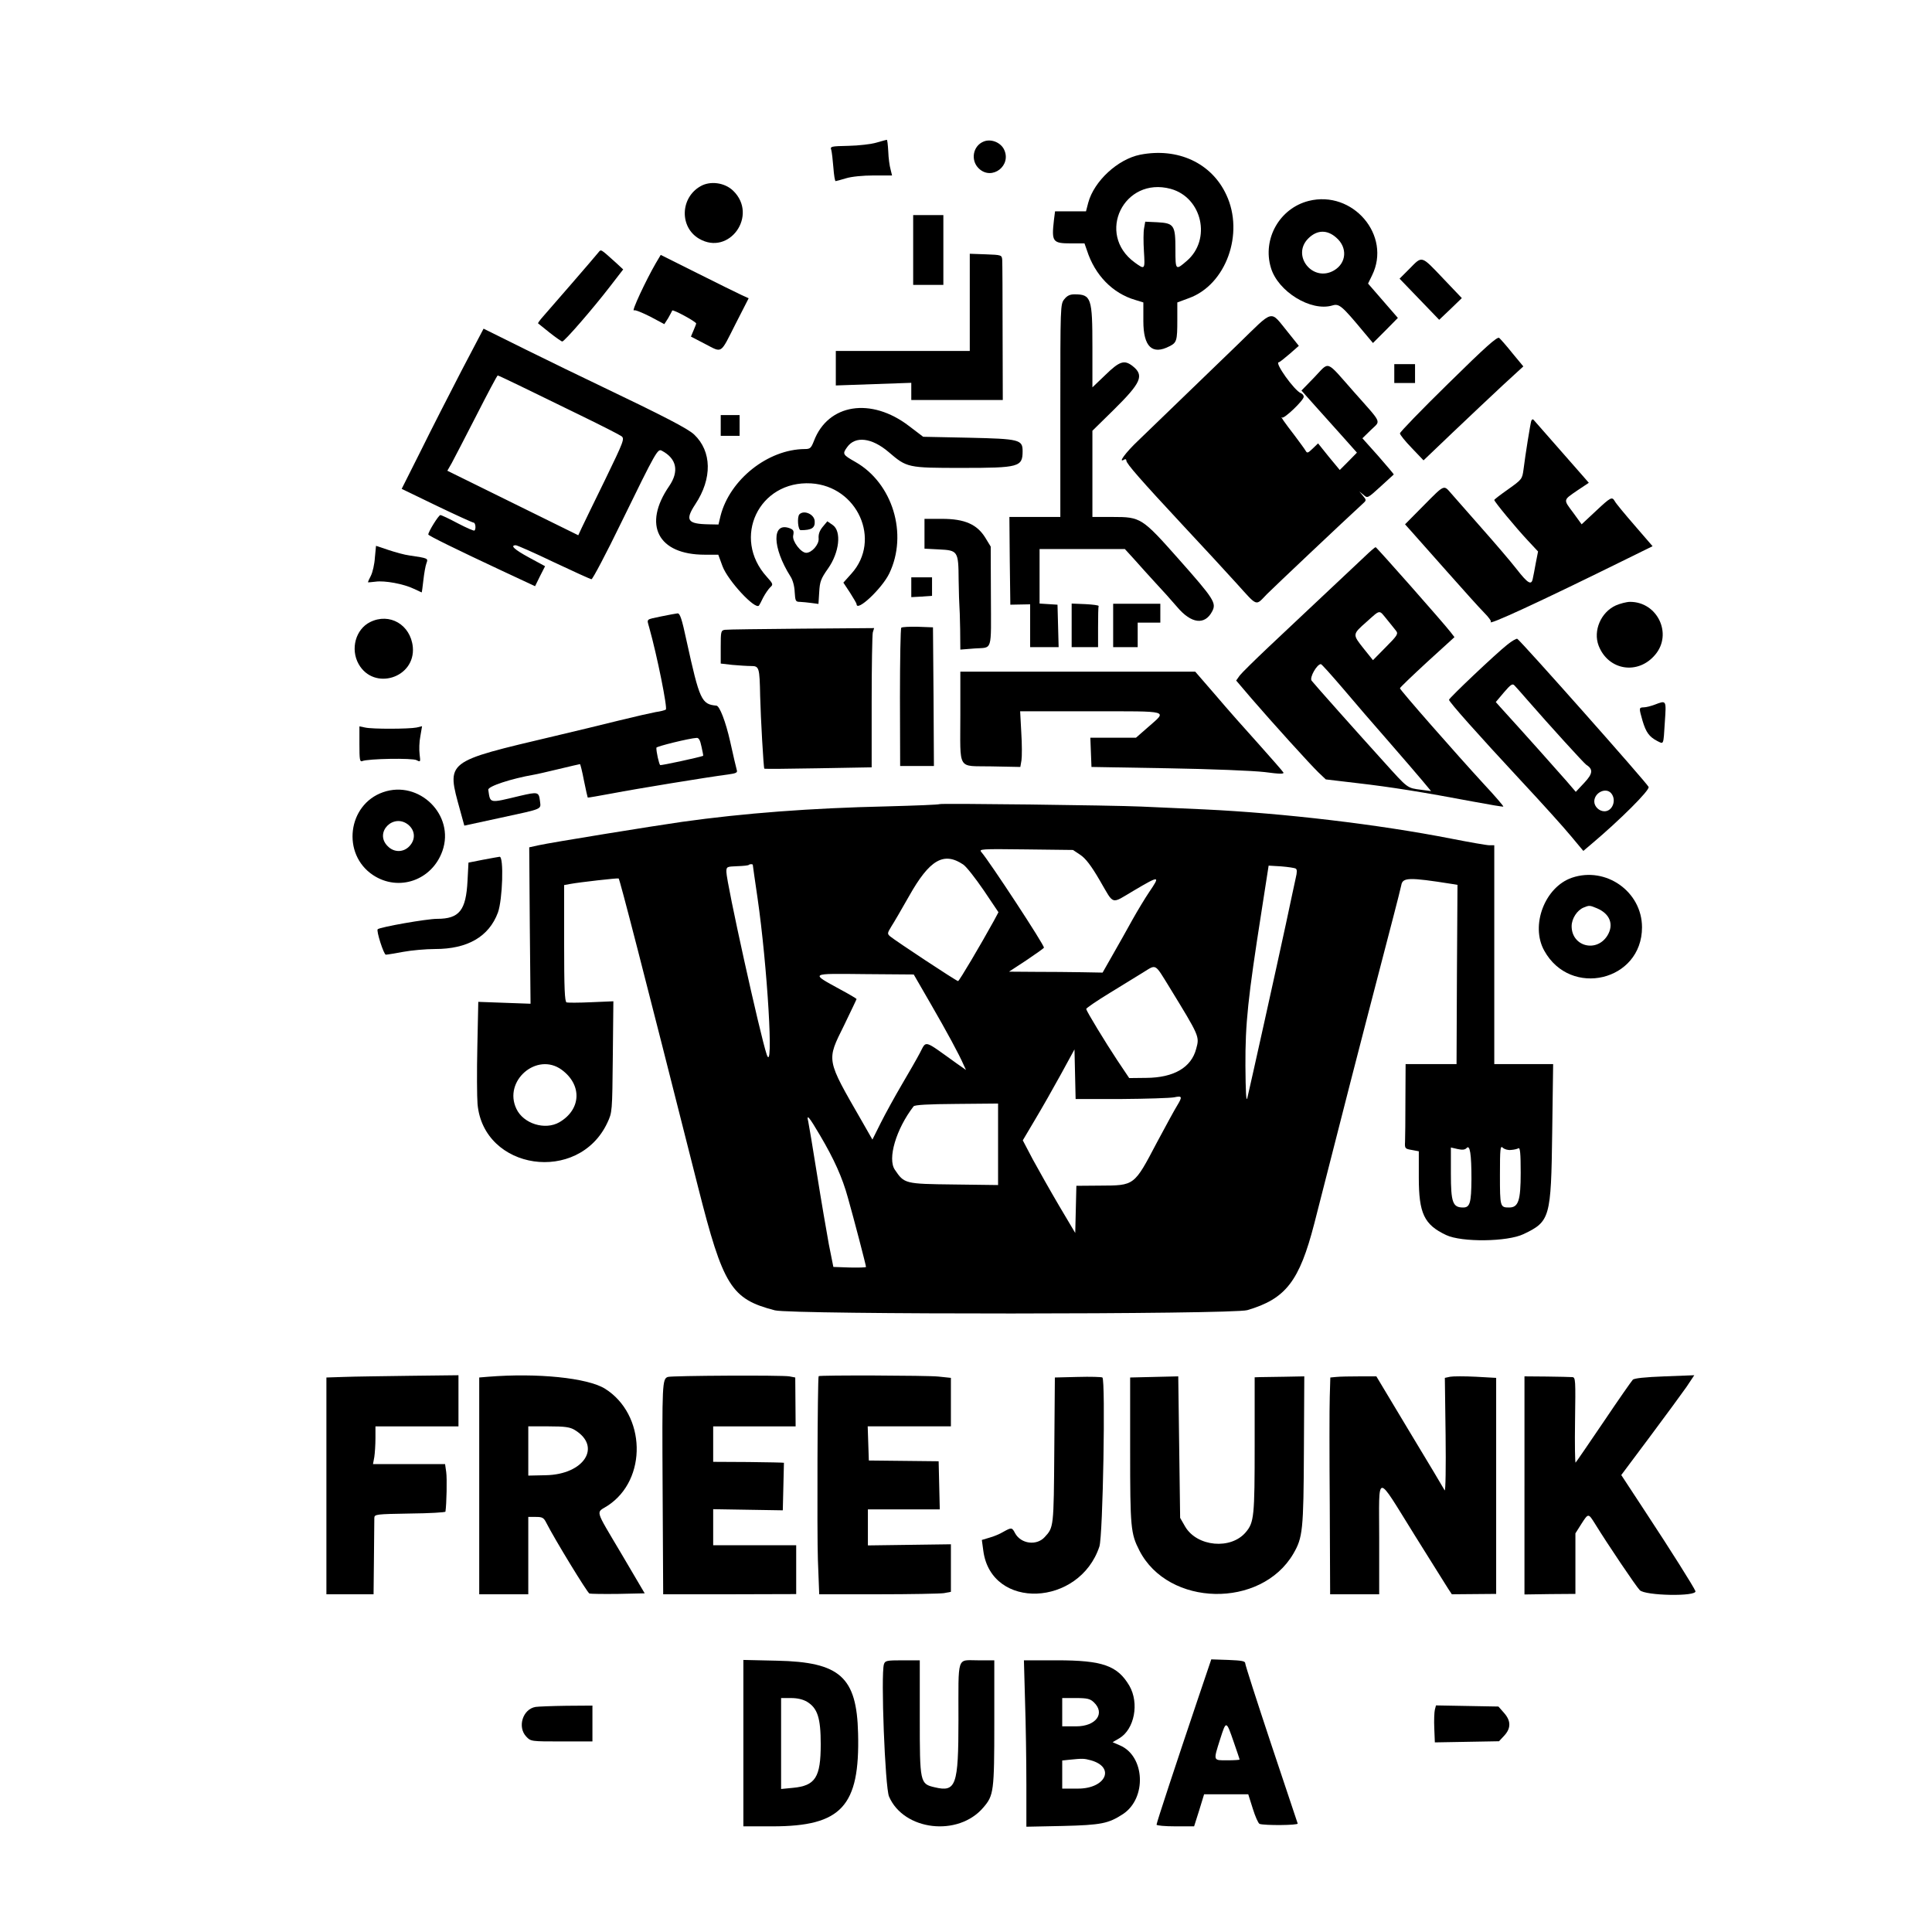
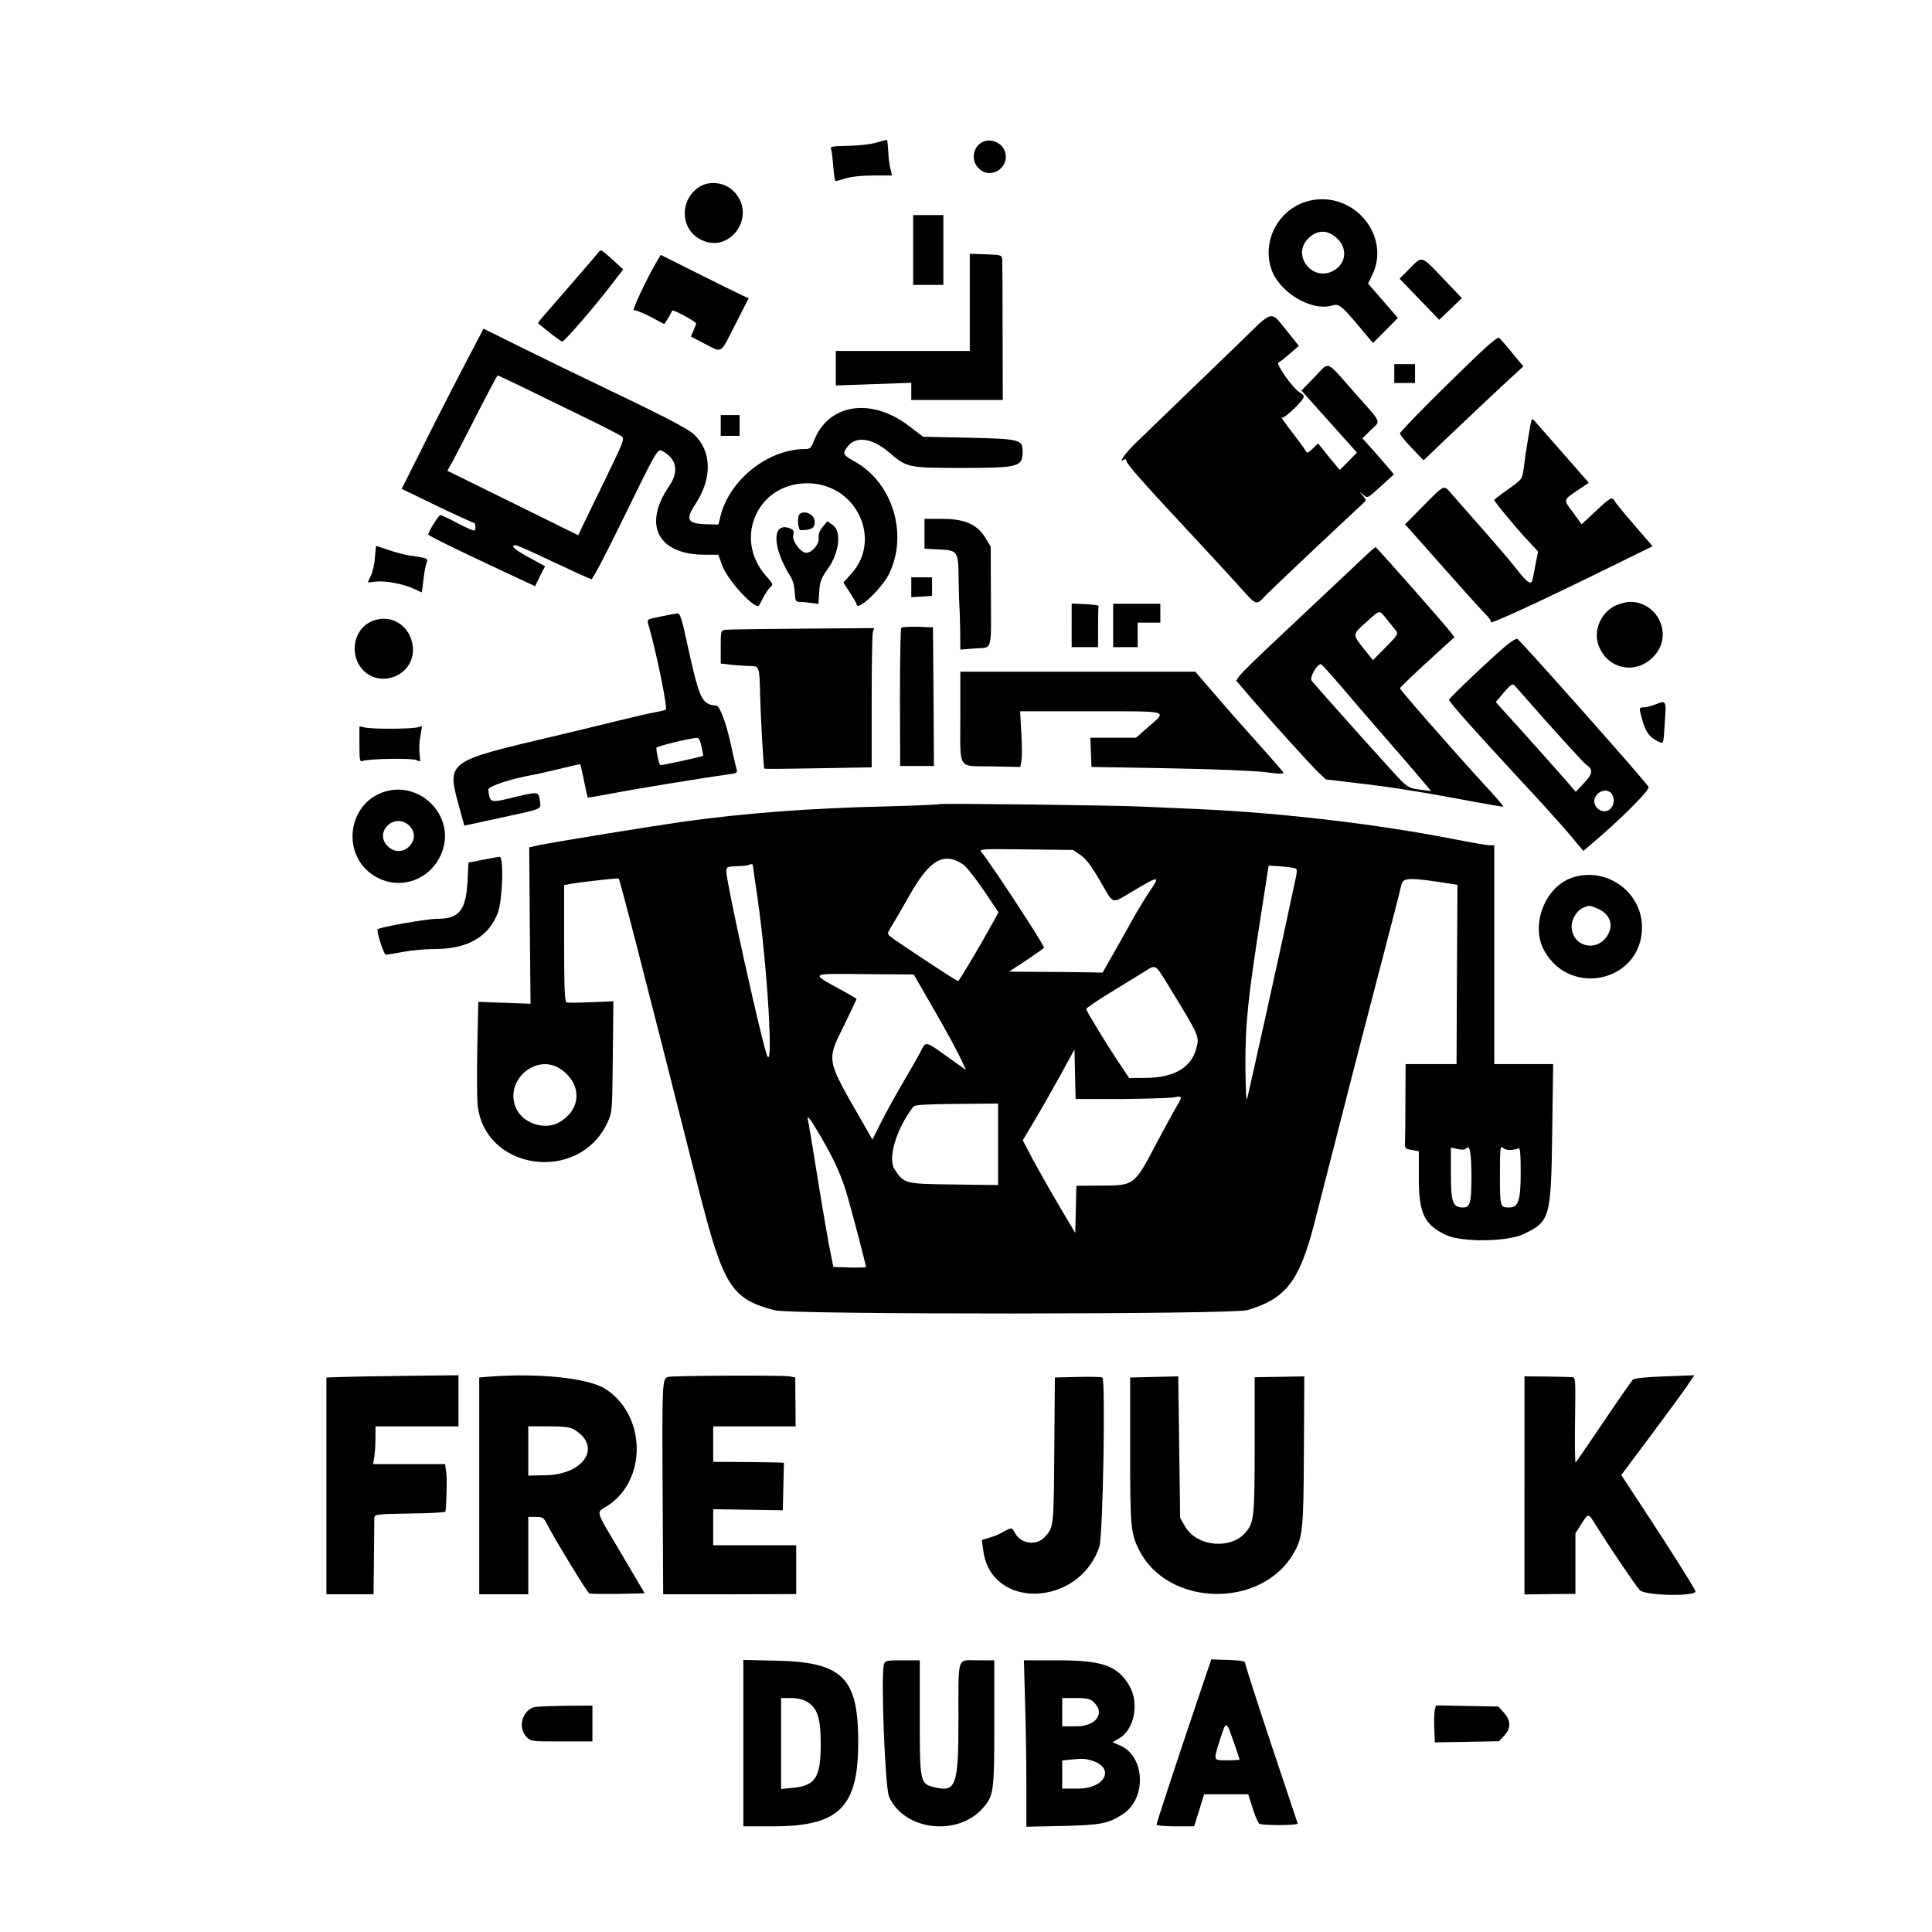
<svg xmlns="http://www.w3.org/2000/svg" version="1.0" width="1024pt" height="1024pt" viewBox="0 0 1024 1024" preserveAspectRatio="xMidYMid meet">
  <g transform="translate(0,1024) scale(0.1,-0.1)" fill="#000000" stroke="none">
    <path d="M4645 9484 c-27 -8 -94 -16 -148 -17 -93 -2 -98 -3 -91 -22 3 -11 8 -53 11 -92 3 -40 8 -73 12 -73 3 0 28 7 55 15 29 9 89 15 147 15 l97 0 -8 33 c-5 17 -11 60 -12 94 -2 35 -5 63 -8 62 -3 0 -27 -7 -55 -15z" />
    <path d="M5214 9490 c-58 -23 -71 -100 -26 -143 70 -67 178 17 132 104 -20 36 -69 54 -106 39z" />
-     <path d="M6043 9420 c-119 -24 -244 -140 -275 -254 l-12 -46 -82 0 -82 0 -6 -47 c-13 -115 -7 -123 91 -123 l71 0 13 -37 c42 -131 136 -228 257 -263 l42 -13 0 -99 c0 -136 47 -181 139 -133 38 19 41 30 41 139 l0 93 62 23 c196 71 294 342 198 547 -78 169 -257 252 -457 213z m162 -181 c167 -46 217 -269 85 -382 -59 -51 -60 -50 -60 61 0 128 -7 139 -95 144 l-65 3 -6 -34 c-4 -19 -4 -74 -1 -122 6 -99 6 -100 -49 -60 -207 151 -57 457 191 390z" />
    <path d="M3713 9253 c-108 -61 -112 -217 -8 -278 160 -94 315 124 181 254 -44 43 -121 54 -173 24z" />
    <path d="M6936 9175 c-154 -39 -246 -202 -200 -354 37 -126 212 -234 326 -200 36 11 50 -1 168 -143 l47 -56 66 66 66 67 -79 91 -79 91 21 43 c105 212 -102 454 -336 395z m147 -195 c60 -52 54 -134 -12 -173 -112 -66 -228 78 -137 169 46 46 100 48 149 4z" />
    <path d="M4840 8915 l0 -185 80 0 80 0 0 185 0 185 -80 0 -80 0 0 -185z" />
    <path d="M3170 8900 c-19 -24 -253 -294 -292 -338 -17 -19 -28 -35 -26 -36 1 -1 29 -23 61 -49 33 -26 63 -47 67 -47 12 0 165 177 252 290 l71 92 -40 37 c-84 75 -76 71 -93 51z" />
    <path d="M5140 8638 l0 -258 -355 0 -355 0 0 -91 0 -92 200 7 200 7 0 -45 0 -46 243 0 242 0 -1 358 c0 196 -1 369 -2 384 -2 26 -3 27 -87 30 l-85 3 0 -257z" />
    <path d="M3477 8847 c-55 -95 -132 -261 -117 -252 6 4 44 -12 86 -33 l75 -40 20 31 c10 18 20 36 22 41 3 8 127 -59 127 -69 0 -1 -6 -18 -14 -36 l-14 -33 75 -39 c93 -48 79 -57 161 105 l70 137 -37 17 c-20 9 -125 61 -233 115 l-196 98 -25 -42z" />
    <path d="M7471 8816 l-53 -53 105 -109 105 -109 60 57 60 58 -100 105 c-117 123 -109 120 -177 51z" />
-     <path d="M5641 8654 c-21 -26 -21 -35 -21 -590 l0 -564 -135 0 -135 0 2 -232 3 -233 53 1 52 1 0 -113 0 -114 75 0 76 0 -3 113 -3 112 -47 3 -48 3 0 145 0 144 226 0 226 0 52 -57 c28 -32 78 -87 111 -123 34 -36 85 -93 114 -127 75 -89 147 -98 186 -23 23 44 10 65 -178 277 -194 219 -201 223 -349 223 l-108 0 0 229 0 228 111 109 c148 146 165 184 102 234 -44 34 -69 26 -144 -47 l-69 -66 0 212 c0 262 -6 281 -95 281 -24 0 -39 -7 -54 -26z" />
    <path d="M6559 8413 c-276 -267 -438 -423 -526 -508 -69 -65 -111 -124 -73 -100 6 3 10 0 10 -7 1 -16 76 -102 305 -348 99 -106 224 -241 278 -301 115 -127 100 -122 162 -58 38 38 405 385 514 485 13 12 12 16 -5 36 l-19 23 22 -18 c21 -19 22 -18 90 44 37 34 69 63 70 64 2 1 -35 44 -81 97 l-85 95 45 44 c53 52 64 28 -91 203 -152 172 -126 162 -209 76 l-68 -70 74 -83 c40 -45 107 -119 147 -164 l73 -82 -45 -46 -46 -46 -58 70 -57 71 -29 -28 c-25 -24 -29 -25 -37 -11 -5 9 -31 44 -57 79 -55 71 -81 109 -68 97 10 -9 115 91 115 110 0 8 -7 16 -15 19 -35 14 -142 164 -117 164 4 0 29 20 57 44 l49 43 -56 70 c-100 122 -70 129 -269 -64z" />
    <path d="M2447 8277 c-63 -122 -161 -313 -216 -425 l-102 -203 186 -90 c102 -49 190 -89 195 -89 10 0 14 -33 5 -42 -3 -3 -42 14 -88 38 -45 24 -87 44 -93 44 -9 0 -64 -88 -64 -103 0 -6 153 -81 386 -190 l180 -84 26 53 27 53 -85 46 c-79 43 -102 65 -70 65 7 0 98 -40 202 -90 104 -49 194 -90 199 -90 6 0 78 136 159 303 185 379 192 390 214 378 79 -42 92 -109 39 -187 -142 -206 -60 -364 188 -364 l72 0 22 -60 c28 -77 176 -236 194 -209 2 2 12 21 22 42 11 21 28 45 37 54 17 15 16 18 -18 56 -187 206 -42 511 235 495 246 -15 374 -300 214 -478 l-43 -48 35 -53 c19 -30 35 -57 35 -61 0 -44 134 82 173 162 101 209 18 480 -180 592 -67 38 -69 42 -43 78 43 61 131 50 220 -26 97 -83 100 -84 388 -84 304 0 322 5 322 89 0 61 -17 65 -285 71 l-242 5 -75 57 c-201 154 -429 118 -504 -79 -15 -38 -20 -43 -48 -43 -196 -1 -398 -162 -447 -354 l-11 -46 -52 1 c-113 2 -126 22 -71 106 91 137 88 281 -6 370 -33 31 -156 95 -499 259 -91 43 -267 129 -391 190 l-226 112 -116 -221z m317 -86 c67 -33 209 -102 316 -154 107 -52 203 -101 214 -109 17 -13 13 -25 -86 -229 -58 -118 -113 -232 -124 -255 l-19 -41 -347 171 -347 171 23 40 c12 22 71 136 131 253 59 116 110 212 113 212 3 0 60 -27 126 -59z" />
    <path d="M7676 8207 c-141 -138 -257 -258 -256 -264 0 -7 28 -42 63 -78 l62 -65 155 148 c85 81 204 193 264 249 l110 101 -58 70 c-31 39 -63 75 -70 81 -10 8 -72 -47 -270 -242z" />
    <path d="M7390 8260 l0 -50 55 0 55 0 0 50 0 50 -55 0 -55 0 0 -50z" />
    <path d="M3820 7985 l0 -55 50 0 50 0 0 55 0 55 -50 0 -50 0 0 -55z" />
    <path d="M8116 8009 c-5 -16 -31 -176 -41 -257 -7 -51 -8 -53 -81 -105 -40 -28 -74 -54 -74 -57 0 -9 116 -149 177 -214 l55 -59 -12 -61 c-6 -33 -13 -71 -16 -83 -7 -37 -26 -26 -86 51 -31 40 -115 138 -185 217 -70 80 -142 161 -160 182 -42 48 -34 52 -147 -62 l-99 -100 34 -38 c19 -21 104 -117 189 -213 85 -96 173 -194 196 -217 23 -23 39 -45 36 -48 -27 -27 257 104 725 335 l132 65 -95 110 c-53 61 -100 118 -105 128 -15 26 -21 23 -101 -52 l-75 -70 -45 62 c-53 71 -54 65 23 118 l60 40 -33 38 c-25 29 -180 205 -259 295 -5 6 -10 3 -13 -5z" />
    <path d="M4237 7514 c-13 -14 -8 -84 7 -84 59 0 77 12 74 49 -3 36 -57 59 -81 35z" />
    <path d="M4900 7411 l0 -79 76 -4 c101 -5 104 -8 105 -162 1 -67 3 -128 4 -136 1 -8 3 -64 4 -124 l1 -109 76 6 c96 7 87 -24 86 278 l-1 262 -28 46 c-44 72 -110 101 -230 101 l-93 0 0 -79z" />
    <path d="M4360 7447 c-17 -21 -23 -40 -21 -62 2 -31 -36 -75 -66 -75 -28 0 -75 62 -69 91 5 25 2 31 -18 39 -96 36 -94 -101 4 -256 12 -18 21 -52 22 -82 3 -48 5 -52 28 -52 14 -1 41 -3 61 -6 l37 -5 4 63 c3 55 9 71 47 125 60 85 72 197 25 230 l-29 20 -25 -30z" />
    <path d="M1987 7285 c-2 -35 -12 -78 -21 -96 -9 -17 -16 -33 -16 -35 0 -1 18 0 40 3 49 7 151 -12 204 -38 22 -10 41 -19 41 -19 1 0 5 29 9 65 4 36 11 76 16 89 10 27 11 27 -90 42 -25 3 -75 17 -111 29 l-66 22 -6 -62z" />
    <path d="M7230 7287 c-226 -212 -394 -371 -507 -477 -72 -68 -141 -136 -152 -150 l-19 -27 81 -95 c114 -132 307 -345 354 -391 l40 -38 169 -20 c174 -20 344 -47 614 -98 85 -16 157 -28 158 -26 2 2 -44 56 -103 119 -147 160 -445 499 -445 508 0 4 65 66 144 139 l145 132 -20 26 c-42 54 -393 451 -398 451 -3 0 -31 -24 -61 -53z m120 -329 c20 -24 41 -51 49 -61 13 -16 8 -25 -54 -87 l-68 -69 -49 61 c-60 76 -61 75 15 142 75 67 65 65 107 14z m-234 -365 c60 -71 169 -198 244 -283 74 -85 155 -179 180 -209 l45 -54 -53 7 c-75 10 -68 5 -198 149 -136 150 -363 405 -382 429 -13 16 28 88 49 88 4 0 55 -57 115 -127z" />
    <path d="M4830 7128 l0 -53 55 3 55 4 0 49 0 49 -55 0 -55 0 0 -52z" />
    <path d="M8564 7031 c-79 -36 -121 -134 -91 -213 51 -132 209 -157 300 -48 93 110 12 280 -133 280 -19 0 -53 -9 -76 -19z" />
    <path d="M5680 6925 l0 -115 70 0 70 0 0 105 c0 58 1 108 3 113 1 4 -31 8 -70 10 l-73 3 0 -116z" />
    <path d="M5900 6925 l0 -115 65 0 65 0 0 65 0 65 60 0 60 0 0 50 0 50 -125 0 -125 0 0 -115z" />
    <path d="M3505 6973 c-84 -18 -77 -11 -64 -59 42 -149 98 -429 88 -435 -7 -4 -30 -10 -53 -13 -22 -4 -111 -24 -196 -45 -85 -21 -236 -58 -335 -81 -591 -140 -579 -130 -506 -396 l22 -80 194 42 c226 49 212 43 207 88 -6 49 -10 50 -105 28 -167 -40 -158 -42 -169 32 -3 18 121 59 242 80 14 2 73 16 132 30 59 14 109 26 112 26 2 0 12 -39 21 -87 10 -49 19 -89 20 -90 1 -2 59 9 131 22 125 24 504 86 612 100 44 6 52 10 47 24 -3 10 -19 78 -35 151 -24 106 -56 189 -73 190 -79 7 -89 29 -158 343 -25 117 -35 147 -48 146 -9 -1 -47 -8 -86 -16z m213 -690 c6 -26 10 -48 9 -49 -20 -8 -222 -52 -228 -49 -6 5 -21 71 -20 92 0 7 175 50 213 52 12 1 19 -12 26 -46z" />
    <path d="M1962 6943 c-77 -38 -106 -143 -61 -223 81 -143 302 -73 287 91 -12 118 -123 183 -226 132z" />
    <path d="M4777 6913 c-4 -4 -7 -170 -7 -370 l1 -363 90 0 89 0 -2 368 -3 367 -80 3 c-45 1 -84 -1 -88 -5z" />
    <path d="M3843 6902 c-22 -3 -23 -8 -23 -91 l0 -88 61 -7 c34 -3 79 -6 99 -6 44 0 46 -6 49 -160 3 -119 18 -380 22 -384 2 -2 131 -1 287 2 l282 5 0 346 c0 190 3 356 6 369 l7 23 -384 -3 c-211 -2 -394 -4 -406 -6z" />
    <path d="M7990 6824 c-60 -47 -310 -284 -310 -293 0 -11 152 -182 377 -424 112 -120 233 -254 269 -298 l66 -79 46 39 c147 124 307 283 300 300 -7 19 -674 771 -696 785 -4 3 -28 -11 -52 -30z m107 -296 c116 -133 298 -333 310 -341 38 -24 36 -47 -10 -96 l-45 -48 -48 56 c-39 45 -228 257 -352 393 l-24 27 43 51 c35 41 45 48 55 38 7 -7 39 -43 71 -80z m443 -493 c29 -35 7 -95 -36 -95 -28 0 -54 25 -54 52 0 47 62 77 90 43z" />
    <path d="M5090 6453 c0 -304 -19 -271 165 -275 l153 -3 6 35 c3 19 3 86 -1 148 l-6 112 376 0 c427 0 404 6 302 -84 l-64 -56 -121 0 -121 0 3 -77 3 -78 405 -7 c235 -4 450 -13 512 -20 82 -11 105 -11 100 -2 -4 7 -61 72 -127 146 -66 73 -170 190 -230 261 l-110 127 -622 0 -623 0 0 -227z" />
    <path d="M8770 6505 c-19 -7 -45 -14 -57 -14 -27 -1 -27 -2 -7 -72 18 -60 35 -84 77 -106 36 -18 33 -26 41 100 8 118 9 116 -54 92z" />
    <path d="M1905 6295 c0 -81 2 -94 15 -89 29 13 266 17 288 5 21 -11 21 -10 16 31 -3 24 -2 67 4 96 l9 53 -29 -7 c-40 -8 -235 -9 -273 0 l-30 6 0 -95z" />
    <path d="M2030 6041 c-188 -66 -220 -328 -53 -439 136 -90 313 -28 368 128 67 190 -124 378 -315 311z m136 -174 c35 -31 37 -77 4 -112 -32 -34 -82 -34 -115 0 -74 73 32 179 111 112z" />
    <path d="M4980 5978 c-3 -3 -129 -8 -280 -12 -403 -9 -757 -36 -1085 -82 -148 -21 -698 -110 -760 -124 l-50 -11 3 -415 4 -414 -139 5 -138 5 -5 -237 c-3 -131 -2 -268 1 -304 31 -352 535 -426 688 -100 26 56 26 56 29 350 l3 294 -118 -5 c-65 -3 -124 -3 -130 -1 -10 4 -13 75 -13 313 l0 309 33 6 c48 9 251 32 256 29 6 -5 123 -457 421 -1636 133 -525 175 -593 407 -653 89 -23 2424 -22 2504 1 204 60 276 153 355 459 25 99 81 317 124 485 75 296 227 881 296 1145 19 72 37 145 41 163 7 42 40 43 268 7 l30 -5 -3 -475 -2 -475 -135 0 -135 0 -1 -187 c0 -104 -1 -205 -2 -225 -2 -35 0 -37 36 -43 l37 -7 0 -139 c0 -190 28 -250 145 -305 82 -39 325 -36 410 5 141 67 146 86 152 538 l5 363 -156 0 -156 0 0 580 0 580 -26 0 c-14 0 -105 16 -202 35 -388 76 -888 135 -1307 155 -132 6 -283 13 -335 15 -156 7 -1065 18 -1070 13z m746 -269 c28 -19 57 -56 104 -137 77 -132 56 -125 180 -52 137 81 141 80 81 -8 -21 -31 -61 -97 -89 -147 -27 -49 -74 -133 -104 -185 l-54 -95 -110 2 c-60 1 -171 2 -248 2 l-138 1 90 59 c49 33 92 63 95 68 6 9 -291 461 -331 506 -15 17 -6 18 234 15 l251 -3 39 -26z m-621 -51 c17 -11 65 -73 109 -137 l78 -116 -24 -45 c-70 -127 -184 -320 -190 -320 -9 0 -334 215 -360 237 -16 14 -15 17 6 52 13 20 55 92 94 161 109 194 184 237 287 168z m-1115 -2 c0 -2 11 -81 25 -175 52 -358 87 -940 49 -831 -35 103 -214 913 -214 969 0 27 2 28 57 30 32 1 60 4 62 7 5 5 21 5 21 0z m2878 -20 c7 -4 7 -20 0 -48 -5 -24 -29 -133 -52 -243 -46 -214 -191 -867 -205 -925 -6 -23 -9 33 -10 171 -1 225 13 358 86 823 l37 238 67 -4 c36 -3 71 -8 77 -12z m-670 -628 c161 -263 160 -261 142 -327 -26 -99 -118 -153 -265 -154 l-90 -1 -63 94 c-63 95 -162 258 -165 272 -1 4 54 42 123 84 69 42 149 92 179 110 71 44 60 50 139 -78z m-1266 -87 c89 -154 152 -271 175 -324 l13 -28 -50 35 c-179 128 -158 123 -195 54 -15 -29 -59 -105 -96 -168 -37 -63 -87 -154 -111 -202 l-44 -88 -56 98 c-191 332 -188 318 -94 508 36 75 66 137 66 139 0 2 -38 25 -85 50 -162 89 -168 85 129 82 l259 -2 89 -154z m1011 -506 c133 1 259 5 280 9 43 9 45 4 16 -44 -12 -19 -60 -107 -107 -195 -122 -232 -118 -228 -302 -229 l-125 -1 -3 -125 -3 -125 -86 145 c-47 80 -109 190 -139 245 l-53 101 64 108 c36 60 98 169 138 242 l72 132 3 -131 3 -132 242 0z m-2966 155 c109 -80 104 -210 -12 -278 -76 -44 -191 -8 -228 71 -71 148 109 303 240 207z m2313 -395 l0 -216 -234 3 c-261 3 -263 4 -313 78 -40 58 6 215 99 336 6 8 77 12 228 13 l220 2 0 -216z m-944 48 c75 -127 119 -225 148 -331 31 -109 96 -358 96 -367 0 -3 -39 -4 -87 -3 l-86 3 -24 120 c-12 66 -41 234 -63 373 -22 139 -43 264 -46 277 -11 44 4 27 62 -72z m3453 -233 c-1 -126 -8 -150 -44 -150 -55 0 -65 26 -65 179 l0 139 35 -8 c26 -6 40 -4 48 5 18 20 26 -31 26 -165z m209 155 c16 1 34 5 40 9 9 5 12 -28 12 -130 0 -147 -12 -184 -61 -184 -48 0 -49 3 -49 172 0 140 2 158 15 145 8 -8 27 -14 43 -12z" />
    <path d="M2559 5683 l-76 -15 -5 -96 c-8 -157 -43 -202 -161 -202 -55 0 -299 -43 -315 -55 -9 -7 32 -135 43 -135 7 0 49 7 92 15 43 8 119 15 169 15 172 0 285 65 333 193 25 69 32 298 9 296 -7 -1 -47 -8 -89 -16z" />
    <path d="M8332 5588 c-144 -49 -222 -253 -147 -387 139 -251 518 -161 518 124 0 189 -191 324 -371 263z m132 -162 c69 -29 91 -86 56 -144 -57 -93 -190 -59 -190 49 0 40 29 85 64 99 29 12 32 12 70 -4z" />
    <path d="M1823 2942 l-93 -3 0 -574 0 -575 125 0 125 0 2 193 c1 105 2 201 2 212 1 19 9 20 189 23 103 1 187 6 188 10 6 40 9 176 4 210 l-6 42 -191 0 -191 0 7 38 c3 20 6 65 6 100 l0 62 220 0 220 0 0 136 0 135 -257 -3 c-142 -2 -300 -4 -350 -6z" />
    <path d="M2588 2943 l-48 -4 0 -575 0 -574 130 0 130 0 0 205 0 205 40 0 c35 0 42 -4 56 -32 43 -85 217 -370 228 -374 6 -2 75 -3 153 -2 l140 3 -123 209 c-145 245 -136 215 -74 255 213 138 204 485 -14 621 -93 57 -357 84 -618 63z m458 -282 c145 -88 50 -236 -153 -240 l-93 -2 0 130 0 131 108 0 c87 0 113 -4 138 -19z" />
    <path d="M3540 2942 c-30 -10 -31 -35 -28 -590 l3 -562 353 0 352 1 0 129 0 130 -220 0 -220 0 0 95 0 96 184 -3 185 -3 3 125 c2 69 3 126 3 127 0 1 -85 3 -188 4 l-187 1 0 94 0 94 218 0 219 0 -1 129 -1 130 -31 6 c-38 7 -622 4 -644 -3z" />
-     <path d="M4339 2946 c-6 -11 -9 -840 -4 -973 l7 -183 312 0 c171 0 328 3 349 6 l37 7 0 126 0 126 -220 -3 -220 -3 0 96 0 95 190 0 191 0 -3 128 -3 127 -185 2 -185 2 -3 90 -3 91 221 0 220 0 0 129 0 128 -67 7 c-54 6 -631 8 -634 2z" />
    <path d="M5713 2942 l-122 -3 -3 -387 c-3 -408 -3 -407 -51 -459 -43 -47 -126 -36 -157 21 -16 31 -19 31 -62 7 -18 -11 -51 -25 -74 -31 l-40 -12 8 -59 c43 -314 509 -295 615 24 19 57 33 883 16 896 -4 3 -63 5 -130 3z" />
    <path d="M6118 2942 l-128 -3 0 -387 c0 -410 3 -440 49 -530 153 -299 645 -309 816 -17 50 86 54 124 56 547 l2 393 -104 -2 c-57 -1 -116 -2 -131 -2 l-28 -1 0 -357 c0 -380 -3 -412 -47 -464 -79 -94 -258 -77 -321 29 l-27 47 -5 375 -5 375 -127 -3z" />
-     <path d="M7083 2942 l-32 -3 -3 -102 c-2 -56 -2 -315 0 -574 l2 -473 130 0 130 0 0 297 c0 355 -22 353 190 13 84 -135 163 -260 174 -278 l21 -32 118 1 117 1 0 573 0 572 -107 6 c-60 3 -121 3 -137 0 l-28 -6 4 -304 c2 -168 0 -299 -5 -292 -4 8 -87 147 -185 309 l-177 295 -90 0 c-49 0 -104 -1 -122 -3z" />
    <path d="M8080 2367 l0 -578 135 2 135 1 0 161 0 160 31 49 c38 59 37 59 74 0 64 -104 216 -330 236 -350 27 -30 306 -35 295 -5 -10 24 -128 212 -269 426 l-124 189 151 202 c83 111 170 230 194 264 l42 63 -157 -6 c-105 -4 -162 -10 -169 -18 -6 -6 -76 -106 -154 -222 -78 -115 -145 -213 -149 -217 -3 -4 -5 96 -3 222 3 217 3 230 -15 231 -10 1 -71 2 -135 3 l-118 1 0 -578z" />
    <path d="M6349 1235 c-116 -344 -219 -656 -219 -666 0 -5 45 -9 100 -9 l99 0 27 85 26 85 117 0 117 0 24 -76 c13 -42 29 -78 36 -81 25 -9 205 -8 202 2 -2 5 -65 195 -141 422 -75 226 -137 418 -137 427 0 12 -18 15 -90 18 l-90 3 -71 -210z m190 -228 c17 -49 31 -90 31 -93 0 -2 -29 -4 -65 -4 -76 0 -75 -5 -38 112 32 100 32 101 72 -15z" />
    <path d="M3940 1001 l0 -441 154 0 c366 0 464 106 454 493 -7 299 -96 378 -430 385 l-178 4 0 -441z m338 219 c55 -34 72 -85 72 -225 0 -175 -28 -220 -148 -231 l-62 -6 0 241 0 241 53 0 c34 0 63 -7 85 -20z" />
    <path d="M4685 1419 c-17 -54 6 -652 27 -701 78 -181 367 -215 500 -58 55 64 58 84 58 449 l0 331 -89 0 c-111 0 -101 30 -101 -316 0 -349 -13 -384 -126 -357 -78 18 -79 24 -79 369 l0 304 -92 0 c-84 0 -92 -2 -98 -21z" />
    <path d="M5433 1223 c4 -120 7 -319 7 -442 l0 -223 193 4 c205 5 242 13 319 63 127 84 117 307 -16 364 l-39 17 36 21 c80 48 106 186 53 278 -63 107 -142 135 -384 135 l-175 0 6 -217z m364 -5 c63 -59 12 -128 -93 -128 l-74 0 0 75 0 75 72 0 c60 0 76 -4 95 -22z m-15 -308 c131 -37 79 -150 -68 -150 l-84 0 0 74 0 75 38 4 c70 7 77 7 114 -3z" />
    <path d="M2839 1193 c-68 -11 -98 -106 -50 -157 24 -26 26 -26 188 -26 l163 0 0 95 0 95 -137 -1 c-76 -1 -150 -4 -164 -6z" />
    <path d="M7605 1178 c-3 -13 -5 -57 -3 -98 l3 -75 170 3 170 3 28 30 c36 39 36 79 -2 121 l-29 33 -166 3 -165 3 -6 -23z" />
  </g>
</svg>